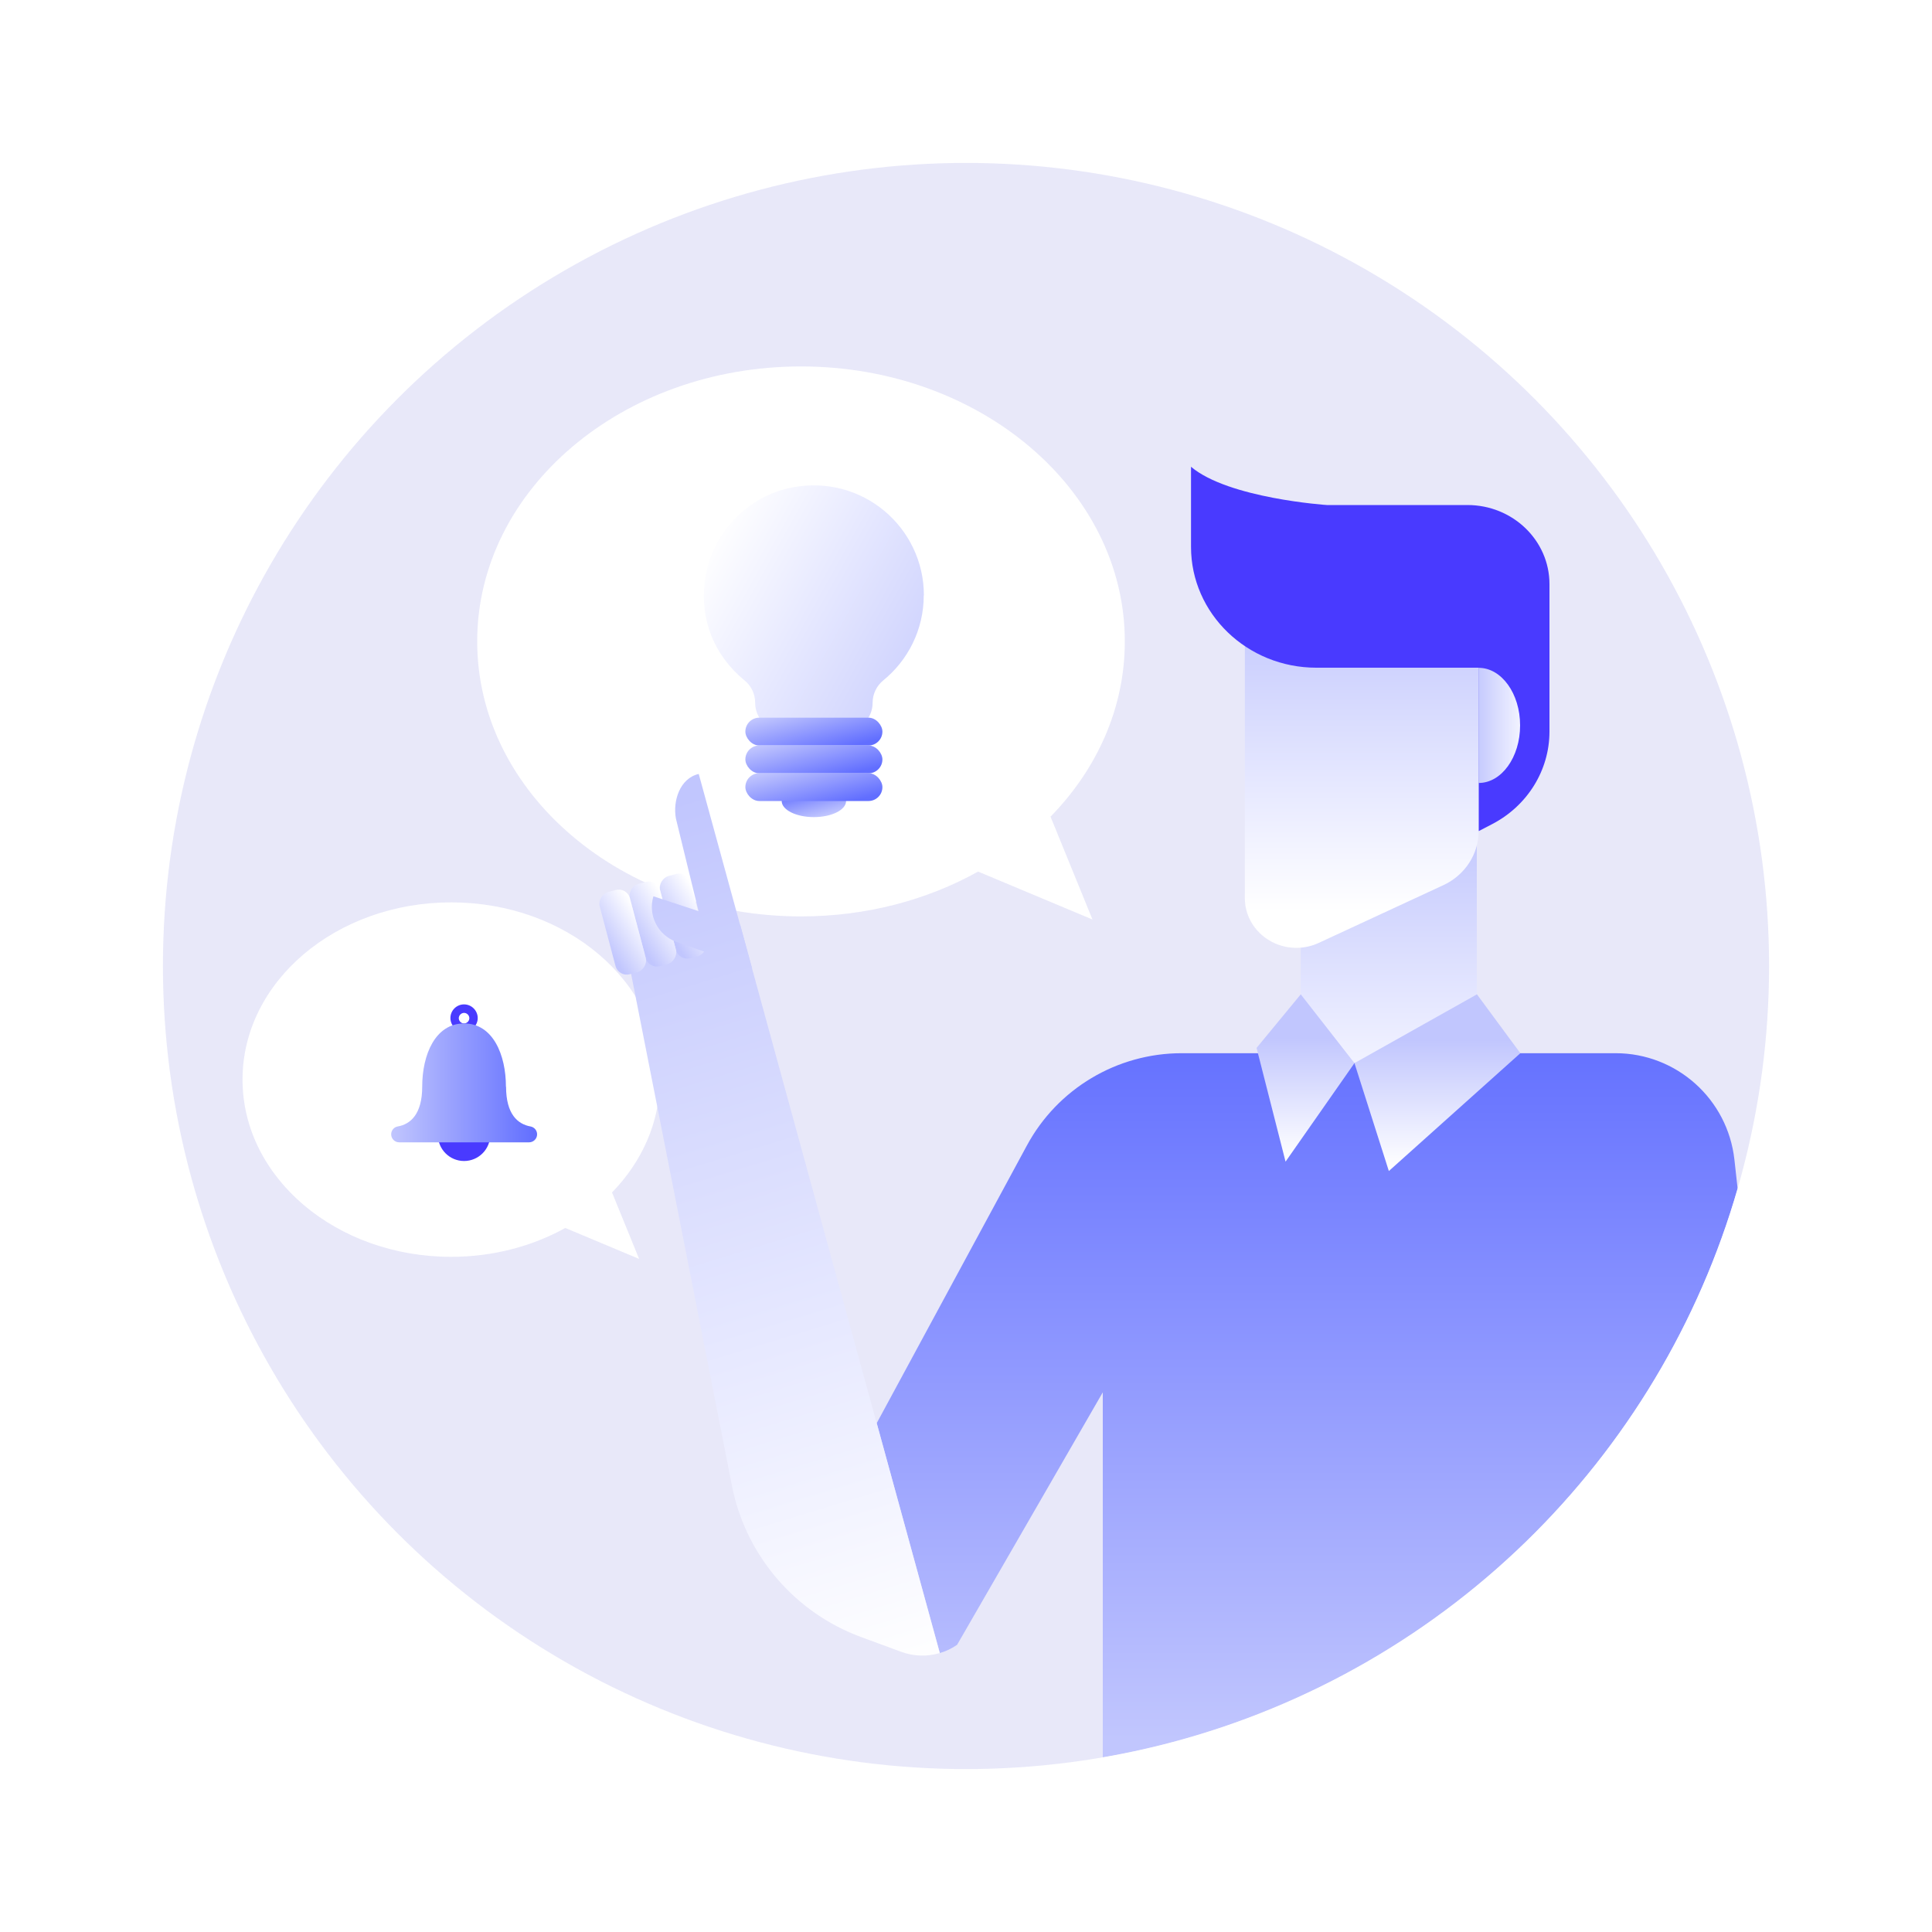
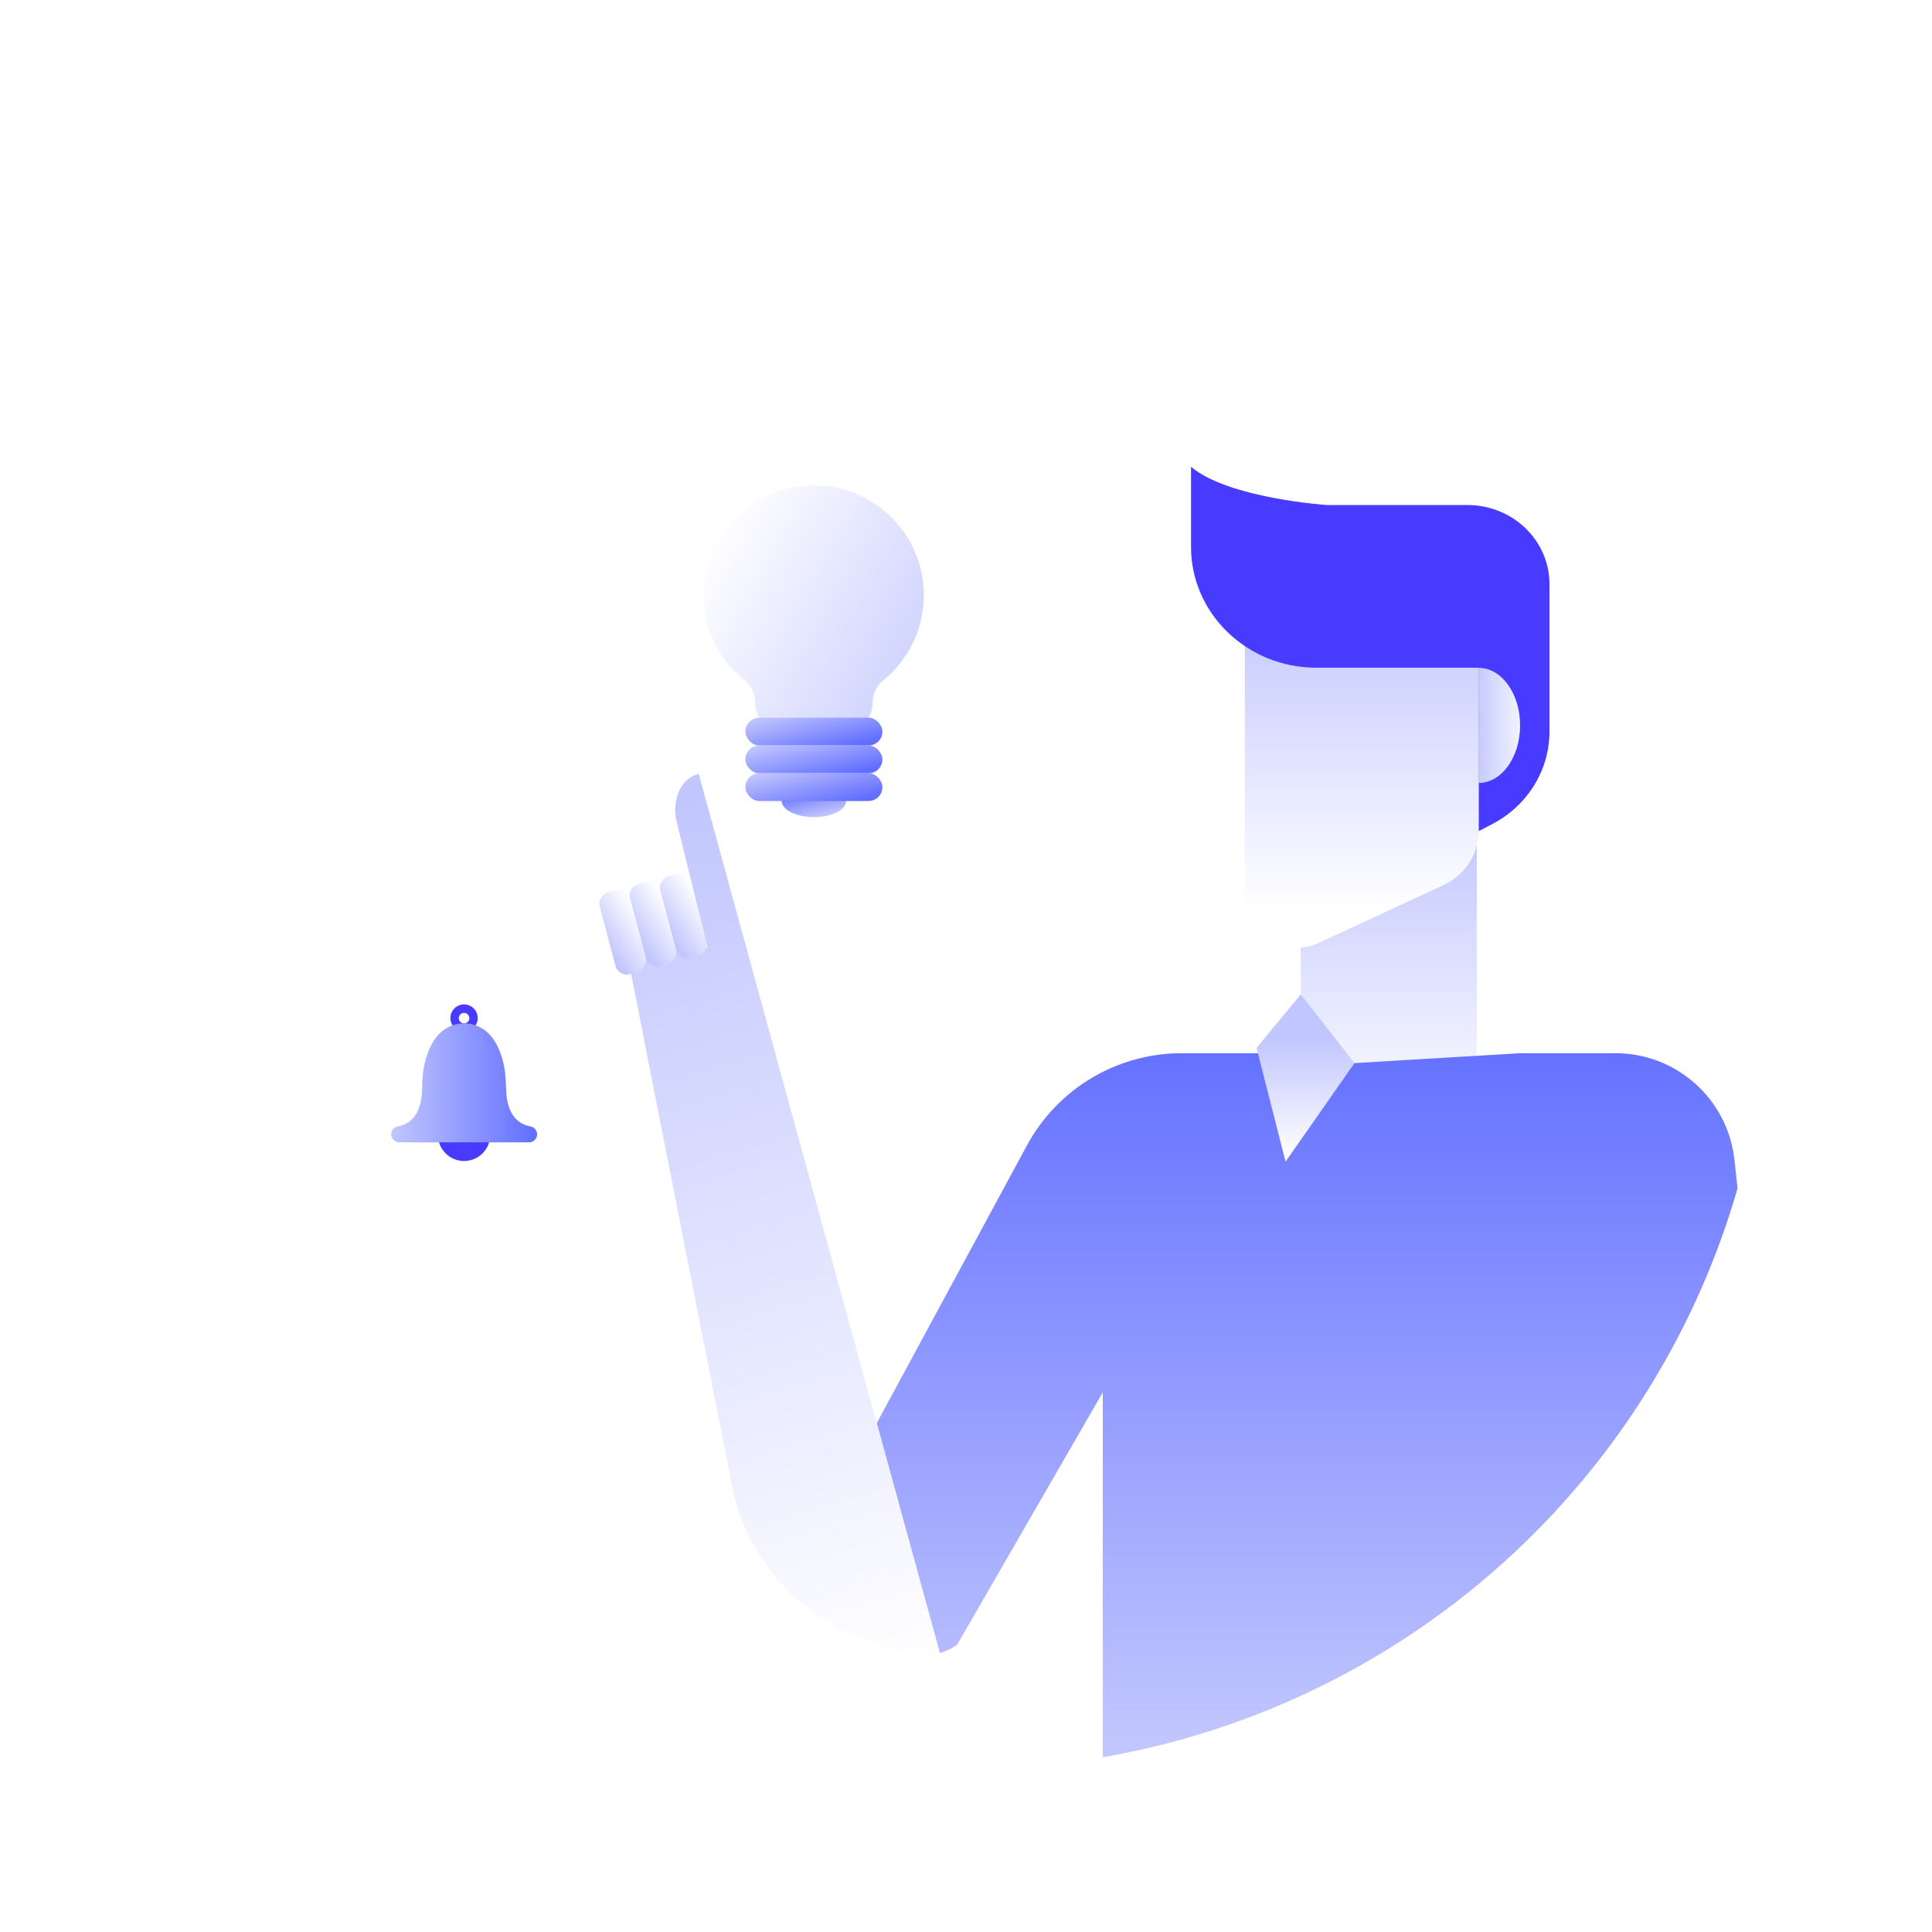
<svg xmlns="http://www.w3.org/2000/svg" xmlns:xlink="http://www.w3.org/1999/xlink" id="_Слой_1" data-name="Слой 1" viewBox="0 0 150 150">
  <defs>
    <style>
      .cls-1 {
        fill: url(#_Безымянный_градиент_16-3);
      }

      .cls-1, .cls-2, .cls-3, .cls-4, .cls-5, .cls-6, .cls-7, .cls-8, .cls-9, .cls-10, .cls-11, .cls-12, .cls-13, .cls-14, .cls-15, .cls-16, .cls-17, .cls-18, .cls-19, .cls-20, .cls-21, .cls-22 {
        stroke-width: 0px;
      }

      .cls-2 {
        fill: url(#_Безымянный_градиент_37-3);
      }

      .cls-3 {
        fill: url(#_Безымянный_градиент_37-5);
      }

      .cls-4 {
        fill: url(#_Безымянный_градиент_37-4);
      }

      .cls-5 {
        fill: url(#_Безымянный_градиент_16-10);
      }

      .cls-6 {
        fill: url(#_Безымянный_градиент_16-5);
      }

      .cls-7 {
        fill: url(#_Безымянный_градиент_16-7);
      }

      .cls-23 {
        filter: url(#drop-shadow-3);
      }

      .cls-8 {
        fill: url(#_Безымянный_градиент_37-7);
      }

      .cls-9 {
        fill: none;
      }

      .cls-24 {
        filter: url(#drop-shadow-1);
      }

      .cls-10 {
        fill: #e8e8f9;
      }

      .cls-11 {
        fill: #493aff;
      }

      .cls-12 {
        fill: url(#_Безымянный_градиент_33);
      }

      .cls-13 {
        fill: url(#_Безымянный_градиент_16-9);
      }

      .cls-14 {
        fill: url(#_Безымянный_градиент_37);
      }

      .cls-15 {
        fill: url(#_Безымянный_градиент_16);
      }

      .cls-16 {
        fill: #fff;
      }

      .cls-17 {
        fill: url(#_Безымянный_градиент_37-2);
      }

      .cls-18 {
        fill: url(#_Безымянный_градиент_16-4);
      }

      .cls-25 {
        filter: url(#drop-shadow-2);
      }

      .cls-19 {
        fill: url(#_Безымянный_градиент_16-2);
      }

      .cls-26 {
        clip-path: url(#clippath);
      }

      .cls-20 {
        fill: url(#_Безымянный_градиент_37-6);
      }

      .cls-21 {
        fill: url(#_Безымянный_градиент_16-8);
      }

      .cls-22 {
        fill: url(#_Безымянный_градиент_16-6);
      }
    </style>
    <clipPath id="clippath">
      <circle class="cls-9" cx="75" cy="75" r="62.35" />
    </clipPath>
    <filter id="drop-shadow-1" filterUnits="userSpaceOnUse">
      <feOffset dx="1" dy="1" />
      <feGaussianBlur result="blur" stdDeviation="1" />
      <feFlood flood-color="#9a9adb" flood-opacity=".75" />
      <feComposite in2="blur" operator="in" />
      <feComposite in="SourceGraphic" />
    </filter>
    <linearGradient id="_Безымянный_градиент_37" data-name="Безымянный градиент 37" x1="40.69" y1="83.07" x2="29.36" y2="83.07" gradientUnits="userSpaceOnUse">
      <stop offset="0" stop-color="#616eff" />
      <stop offset="1" stop-color="#c1c6fe" />
    </linearGradient>
    <filter id="drop-shadow-2" filterUnits="userSpaceOnUse">
      <feOffset dx="1" dy="1" />
      <feGaussianBlur result="blur-2" stdDeviation="1" />
      <feFlood flood-color="#9a9adb" flood-opacity=".75" />
      <feComposite in2="blur-2" operator="in" />
      <feComposite in="SourceGraphic" />
    </filter>
    <linearGradient id="_Безымянный_градиент_16" data-name="Безымянный градиент 16" x1="74.91" y1="53.5" x2="53.64" y2="41.68" gradientUnits="userSpaceOnUse">
      <stop offset="0" stop-color="#c1c6fe" />
      <stop offset="1" stop-color="#fff" />
    </linearGradient>
    <linearGradient id="_Безымянный_градиент_37-2" data-name="Безымянный градиент 37" x1="-108.19" y1=".67" x2="-108.81" y2="-1.73" gradientTransform="translate(-46.29 60.74) rotate(-180)" xlink:href="#_Безымянный_градиент_37" />
    <linearGradient id="_Безымянный_градиент_37-3" data-name="Безымянный градиент 37" x1="62.64" y1="57.55" x2="61.68" y2="53.8" xlink:href="#_Безымянный_градиент_37" />
    <linearGradient id="_Безымянный_градиент_37-4" data-name="Безымянный градиент 37" x1="62.64" y1="59.71" x2="61.68" y2="55.95" xlink:href="#_Безымянный_градиент_37" />
    <linearGradient id="_Безымянный_градиент_37-5" data-name="Безымянный градиент 37" x1="62.64" y1="61.86" x2="61.68" y2="58.11" xlink:href="#_Безымянный_градиент_37" />
    <filter id="drop-shadow-3" filterUnits="userSpaceOnUse">
      <feOffset dx="1" dy="1" />
      <feGaussianBlur result="blur-3" stdDeviation="2" />
      <feFlood flood-color="#9a9adb" flood-opacity=".75" />
      <feComposite in2="blur-3" operator="in" />
      <feComposite in="SourceGraphic" />
    </filter>
    <linearGradient id="_Безымянный_градиент_16-2" data-name="Безымянный градиент 16" x1="106.83" y1="62.61" x2="106.83" y2="86.82" xlink:href="#_Безымянный_градиент_16" />
    <linearGradient id="_Безымянный_градиент_37-6" data-name="Безымянный градиент 37" x1="102.21" y1="78.11" x2="102.21" y2="134.02" xlink:href="#_Безымянный_градиент_37" />
    <linearGradient id="_Безымянный_градиент_37-7" data-name="Безымянный градиент 37" x1="69.9" y1="131.38" x2="69.9" y2="131.86" xlink:href="#_Безымянный_градиент_37" />
    <linearGradient id="_Безымянный_градиент_16-3" data-name="Безымянный градиент 16" x1="47.1" y1="62.43" x2="67.54" y2="129.47" xlink:href="#_Безымянный_градиент_16" />
    <linearGradient id="_Безымянный_градиент_33" data-name="Безымянный градиент 33" x1="104.72" y1="69.79" x2="104.72" y2="45.27" gradientUnits="userSpaceOnUse">
      <stop offset="0" stop-color="#fff" />
      <stop offset="1" stop-color="#c1c6fe" />
    </linearGradient>
    <linearGradient id="_Безымянный_градиент_16-4" data-name="Безымянный градиент 16" x1="113.44" y1="55.32" x2="117.99" y2="55.32" xlink:href="#_Безымянный_градиент_16" />
    <linearGradient id="_Безымянный_градиент_16-5" data-name="Безымянный градиент 16" x1="110.6" y1="79.76" x2="110.6" y2="89.66" xlink:href="#_Безымянный_градиент_16" />
    <linearGradient id="_Безымянный_градиент_16-6" data-name="Безымянный градиент 16" x1="100.36" y1="79.57" x2="100.36" y2="88.94" xlink:href="#_Безымянный_градиент_16" />
    <linearGradient id="_Безымянный_градиент_16-7" data-name="Безымянный градиент 16" x1="43.17" y1="-96.42" x2="42.27" y2="-99.96" gradientTransform="translate(19.58 168.19) scale(.76 1)" xlink:href="#_Безымянный_градиент_16" />
    <linearGradient id="_Безымянный_градиент_16-8" data-name="Безымянный градиент 16" x1="43.17" y1="-93.99" x2="42.27" y2="-97.53" gradientTransform="translate(17.23 166.38) scale(.76 1)" xlink:href="#_Безымянный_градиент_16" />
    <linearGradient id="_Безымянный_градиент_16-9" data-name="Безымянный градиент 16" x1="43.17" y1="-91.56" x2="42.27" y2="-95.1" gradientTransform="translate(14.88 164.58) scale(.76 1)" xlink:href="#_Безымянный_градиент_16" />
    <linearGradient id="_Безымянный_градиент_16-10" data-name="Безымянный градиент 16" x1="50.33" y1="61.44" x2="70.78" y2="128.49" xlink:href="#_Безымянный_градиент_16" />
  </defs>
  <g class="cls-26">
-     <circle class="cls-10" cx="75" cy="75" r="62.35" />
-     <circle class="cls-9" cx="75" cy="75" r="62.35" />
-     <path class="cls-16" d="m81.57,63.4c3.6-3.69,5.76-8.43,5.76-13.6,0-11.79-11.26-21.35-25.14-21.35s-25.14,9.56-25.14,21.35,11.26,21.35,25.14,21.35c5.08,0,9.8-1.28,13.75-3.48l8.88,3.72-3.26-7.99Z" />
    <path class="cls-16" d="m47.51,92.59c2.32-2.38,3.72-5.44,3.72-8.77,0-7.6-7.25-13.76-16.2-13.76s-16.2,6.16-16.2,13.76,7.25,13.76,16.2,13.76c3.27,0,6.31-.83,8.86-2.24l5.73,2.4-2.1-5.15Z" />
    <g class="cls-24">
      <path class="cls-11" d="m35.03,76.98c-.59,0-1.06.48-1.06,1.06s.48,1.06,1.06,1.06,1.06-.48,1.06-1.06-.48-1.06-1.06-1.06Zm0,1.48c-.23,0-.41-.19-.41-.41s.19-.41.41-.41.41.19.41.41-.19.41-.41.41Z" />
      <circle class="cls-11" cx="35.03" cy="87.11" r="2.03" />
      <path class="cls-14" d="m38.28,83.37c0-2.48-1.01-4.91-3.25-4.91s-3.25,2.43-3.25,4.91c0,2.13-.91,2.92-1.91,3.09-.29.05-.5.31-.5.61h0c0,.34.28.62.62.62h10.09c.34,0,.62-.28.62-.62h0c0-.3-.21-.55-.5-.61-1.01-.18-1.91-.96-1.91-3.09Z" />
    </g>
    <g class="cls-25">
      <path class="cls-15" d="m70.73,45.22c0-5.27-4.78-9.43-10.25-8.37-3.39.66-6.1,3.44-6.69,6.84s.74,6.28,3.02,8.14c.52.42.82,1.06.82,1.73h0c0,1.24,1,2.24,2.24,2.24h4.64c1.24,0,2.24-1,2.24-2.24h0c0-.67.3-1.3.82-1.73,1.92-1.56,3.15-3.94,3.15-6.61Z" />
      <ellipse class="cls-17" cx="62.19" cy="61.19" rx="2.5" ry="1.25" />
      <rect class="cls-2" x="56.87" y="54.72" width="10.64" height="2.16" rx="1.08" ry="1.08" />
      <rect class="cls-4" x="56.87" y="56.88" width="10.64" height="2.16" rx="1.08" ry="1.08" />
      <rect class="cls-3" x="56.87" y="59.03" width="10.64" height="2.16" rx="1.08" ry="1.08" />
    </g>
    <g class="cls-23">
      <rect class="cls-19" x="99.99" y="53.92" width="13.67" height="33.52" />
      <path class="cls-20" d="m137.35,122.36l-33.19,26.92-19.54-10.07v-32.11l-11.31,19.6c-.41.29-.86.5-1.34.64l-4.9-17.85,11.65-21.54c2.38-4.42,7-7.18,12.03-7.18h5.81l7.6.77,12.88-.77h7.39c4.74,0,8.71,3.57,9.23,8.27l3.69,33.32Z" />
      <polygon class="cls-8" points="69.9 131.62 69.9 131.62 69.9 131.62 69.9 131.62" />
-       <path class="cls-1" d="m71.97,127.34c-.96.29-2.02.27-3.02-.1l-3.12-1.15c-5.03-1.86-8.77-6.15-9.93-11.38l-8.17-41.46,6.19-.7-2.44-9.99c-.26-1.38.31-3.14,1.77-3.47l13.81,50.39,4.9,17.85Z" />
+       <path class="cls-1" d="m71.97,127.34c-.96.29-2.02.27-3.02-.1l-3.12-1.15c-5.03-1.86-8.77-6.15-9.93-11.38l-8.17-41.46,6.19-.7-2.44-9.99c-.26-1.38.31-3.14,1.77-3.47l13.81,50.39,4.9,17.85" />
      <g>
        <path class="cls-12" d="m113.8,55.84v7.69c0,1.79-1.06,3.41-2.73,4.19l-9.69,4.49c-.54.25-1.13.38-1.73.38h0c-2.21,0-4-1.73-4-3.86v-23.15h18.16v10.25Z" />
        <path class="cls-11" d="m113.8,63.53l1.02-.53c2.76-1.42,4.48-4.19,4.48-7.2v-11.45c0-3.39-2.85-6.14-6.37-6.14h-10.91s-7.64-.51-10.55-2.97v6.22c0,5.18,4.36,9.38,9.73,9.38h12.61v12.68Z" />
        <path class="cls-18" d="m113.8,50.85v8.94c1.78,0,3.22-2,3.22-4.47s-1.44-4.47-3.22-4.47Z" />
      </g>
-       <polygon class="cls-6" points="104.16 81.54 113.67 76.2 117.04 80.77 106.83 89.92 104.16 81.54" />
      <polygon class="cls-22" points="99.99 76.2 104.16 81.54 98.81 89.19 96.56 80.36 99.99 76.2" />
      <path class="cls-9" d="m84.62,107.1v7.27c0-.7-.88-1-1.31-.44l-8.89,11.72c-.32.42-.69.77-1.11,1.05l11.31-19.6Z" />
      <rect class="cls-7" x="48.74" y="68.91" width="6.6" height="2.43" rx=".9" ry=".9" transform="translate(106.51 1.87) rotate(75.17)" />
      <rect class="cls-21" x="46.39" y="69.53" width="6.6" height="2.43" rx=".9" ry=".9" transform="translate(105.36 4.6) rotate(75.17)" />
      <rect class="cls-13" x="44.04" y="70.15" width="6.6" height="2.43" rx=".9" ry=".9" transform="translate(104.22 7.34) rotate(75.17)" />
-       <path class="cls-5" d="m56.47,70.8l-6.74-2.21h0c-.44,1.46.34,3.01,1.77,3.53l5.9,2.08-.93-3.4Z" />
    </g>
  </g>
</svg>